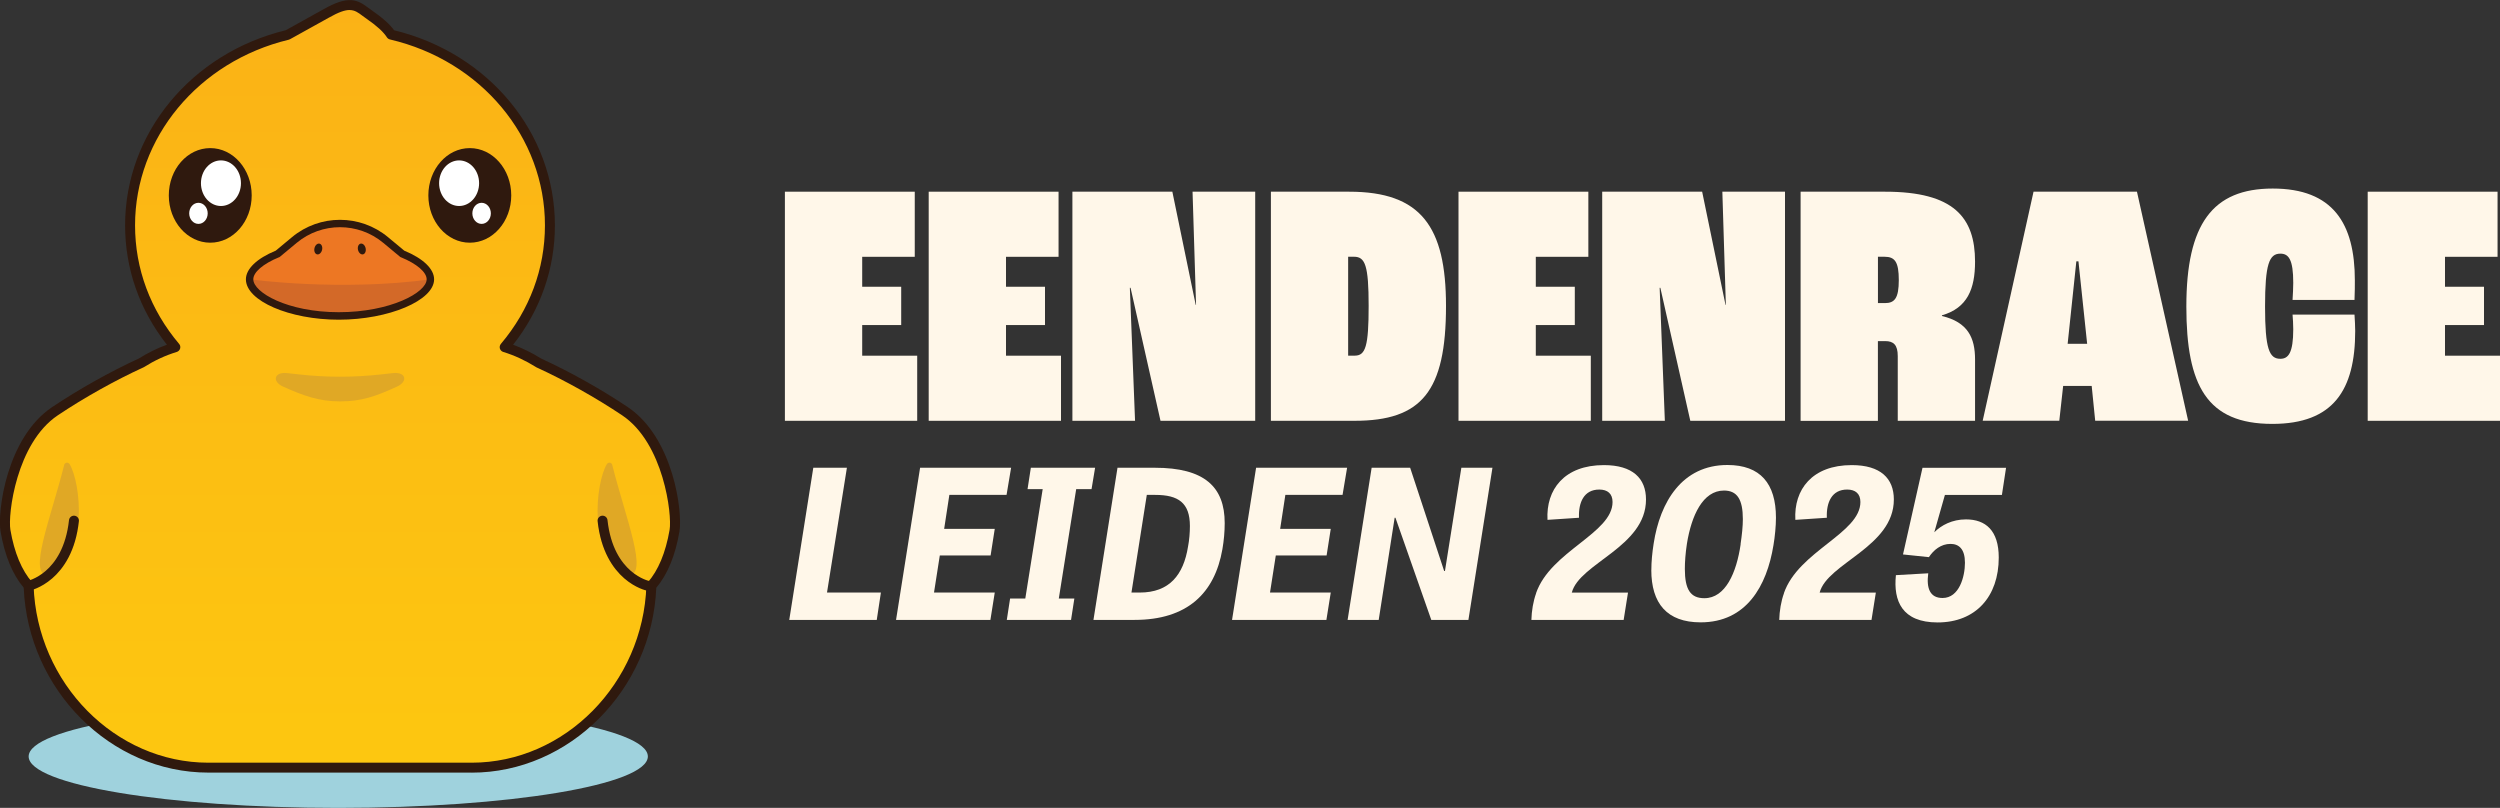
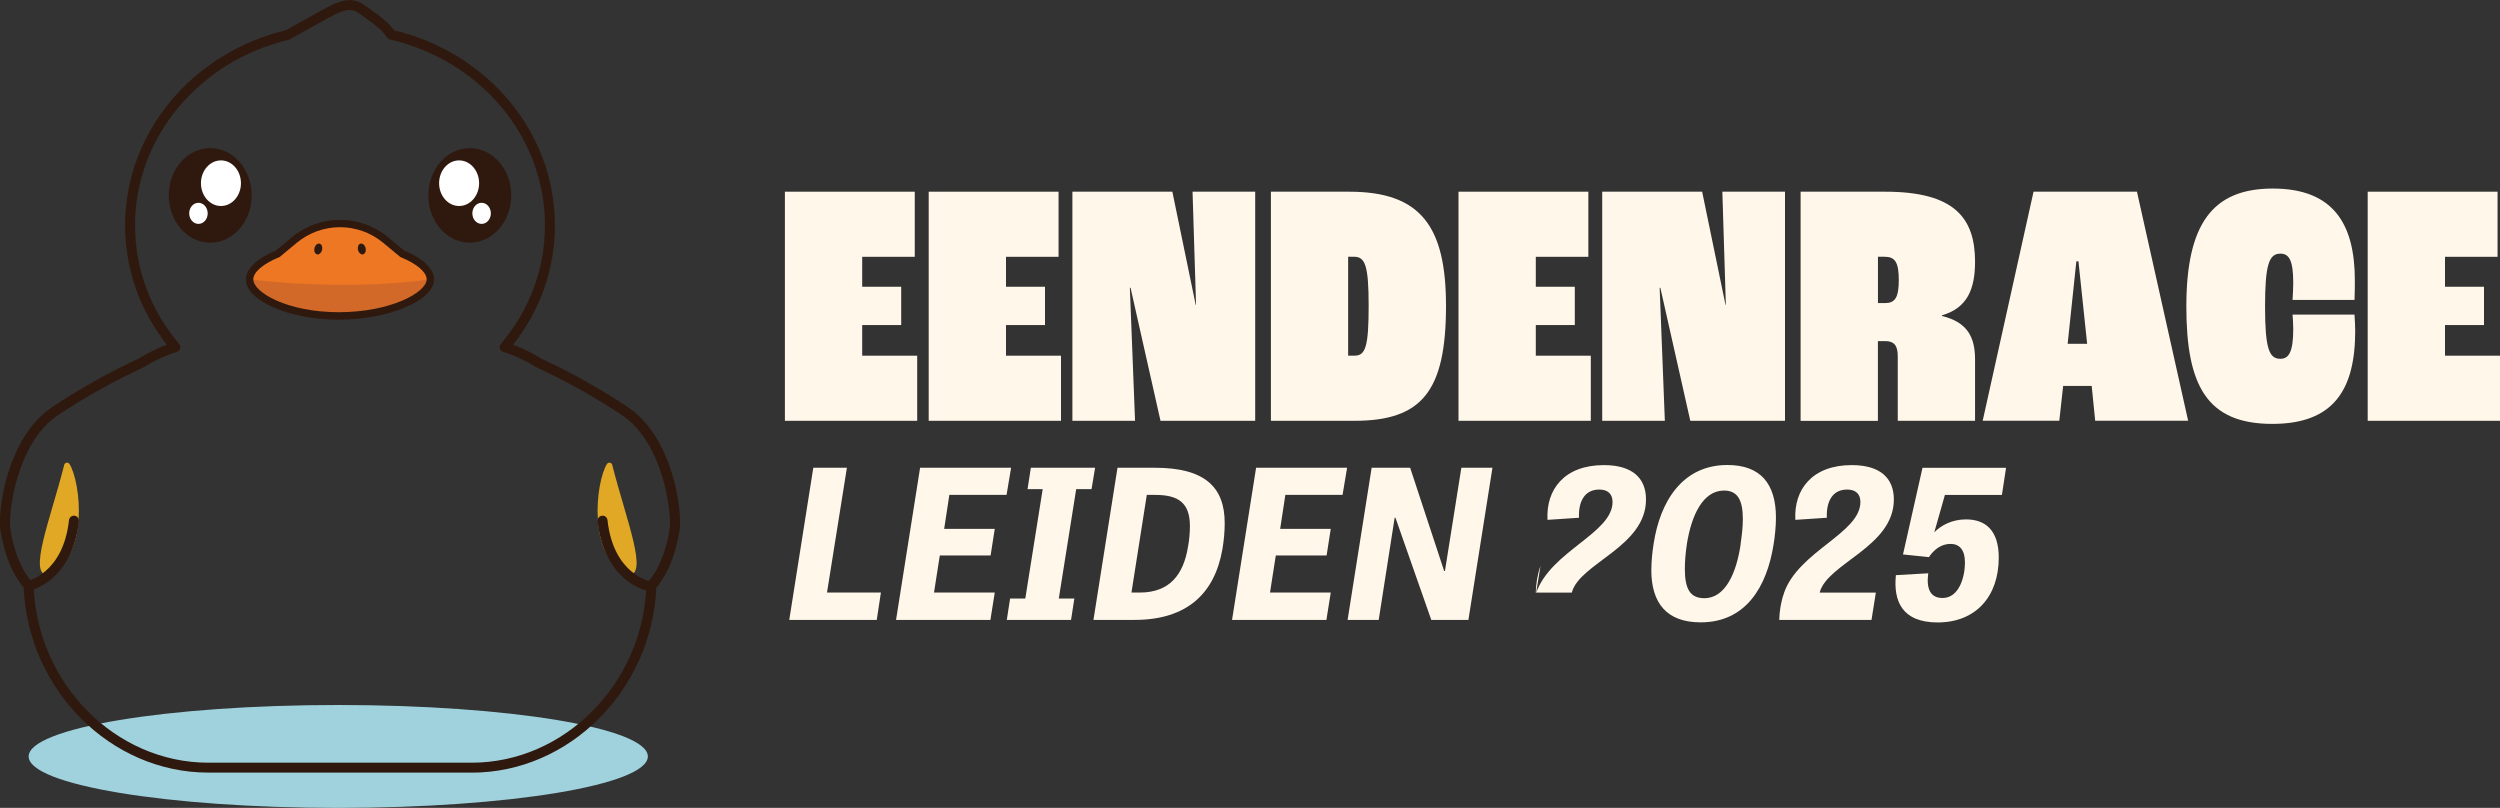
<svg xmlns="http://www.w3.org/2000/svg" id="Layer_1" data-name="Layer 1" viewBox="0 0 500 161.58">
  <rect x="0" y="0" width="500" height="161.58" fill="#333333" stroke="none" />
  <defs>
    <style>
      .cls-1 {
        fill: #e0a825;
      }

      .cls-2 {
        fill: #d36928;
      }

      .cls-3 {
        fill: #2f190e;
      }

      .cls-4 {
        fill: none;
        stroke: #2f190e;
        stroke-linecap: round;
        stroke-linejoin: round;
        stroke-width: 1.99px;
      }

      .cls-5 {
        fill: url(#linear-gradient);
      }

      .cls-6 {
        fill: #fff7e9;
      }

      .cls-7 {
        fill: #9fd2dd;
      }

      .cls-8 {
        fill: #ed7723;
      }

      .cls-9 {
        fill: #fff;
      }
    </style>
    <linearGradient id="linear-gradient" x1="68" y1=".99" x2="68" y2="153.53" gradientUnits="userSpaceOnUse">
      <stop offset="0" stop-color="#fbb216" />
      <stop offset="1" stop-color="#fdc710" />
    </linearGradient>
  </defs>
  <g>
    <ellipse class="cls-7" cx="67.65" cy="151.29" rx="61.92" ry="10.29" />
    <g>
      <g>
-         <path class="cls-5" d="M125,82.23c-4.97-3.33-11.17-6.88-17.25-9.65-2.18-1.37-4.46-2.44-6.82-3.15,5.66-6.7,9.05-15.16,9.05-24.37,0-18.42-13.52-33.87-31.77-38.14-.7-1.09-2.02-2.39-4.28-3.94-2.39-1.64-3.3-3.33-8.69-.29l-7.72,4.29c-18.12,4.36-31.51,19.76-31.51,38.09,0,9.21,3.39,17.67,9.05,24.37-2.36.71-4.64,1.78-6.82,3.15-6.07,2.78-12.27,6.32-17.25,9.65C2.29,88.07.51,102.66,1.1,106.13c.87,5.05,2.5,8.63,4.63,11.03.68,20.13,16.58,36.37,35.94,36.37h52.66c19.36,0,35.27-16.25,35.94-36.37,2.12-2.4,3.76-5.98,4.63-11.03.6-3.47-1.19-18.06-9.9-23.9Z" />
        <path class="cls-3" d="M94.33,154.52h-52.66c-19.57,0-36.06-16.56-36.93-36.98-2.25-2.67-3.8-6.45-4.63-11.24-.67-3.88,1.17-18.76,10.33-24.89,5.28-3.54,11.59-7.08,17.33-9.71,1.83-1.15,3.71-2.07,5.61-2.76-5.48-6.96-8.36-15.19-8.36-23.88,0-18.38,13.21-34.41,32.14-39.02l7.6-4.22c4.92-2.77,6.66-1.94,8.93-.24.25.19.52.39.81.59,2.02,1.39,3.44,2.66,4.32,3.88,18.96,4.61,32.16,20.6,32.16,39.02,0,8.7-2.89,16.93-8.36,23.88,1.89.69,3.78,1.61,5.61,2.76,5.73,2.63,12.05,6.16,17.33,9.71h0c9.15,6.14,11,21.01,10.33,24.89-.82,4.79-2.38,8.57-4.63,11.24-.87,20.42-17.36,36.98-36.93,36.98ZM69.92,2c-.95,0-2.2.43-4.18,1.55l-7.73,4.29c-.08.04-.16.08-.25.1-18.1,4.36-30.75,19.62-30.75,37.12,0,8.7,3.05,16.9,8.82,23.73.22.26.29.6.19.93-.1.32-.35.57-.67.67-2.21.67-4.43,1.69-6.57,3.04-.04.02-.08.04-.12.06-5.66,2.59-11.89,6.08-17.11,9.58-8.29,5.56-10,19.86-9.47,22.9.79,4.59,2.27,8.13,4.39,10.53.15.17.24.39.25.63.66,19.53,16.33,35.41,34.95,35.41h52.66c18.62,0,34.29-15.88,34.95-35.41,0-.23.1-.45.25-.63,2.12-2.4,3.6-5.95,4.39-10.53.52-3.04-1.18-17.34-9.48-22.9h0c-5.22-3.5-11.45-6.99-17.11-9.58-.04-.02-.08-.04-.11-.06-2.15-1.35-4.36-2.37-6.57-3.04-.32-.1-.57-.35-.67-.67-.1-.32-.02-.67.19-.93,5.77-6.83,8.82-15.03,8.82-23.73,0-17.61-12.75-32.9-31-37.17-.25-.06-.47-.21-.61-.43-.69-1.08-2.04-2.31-4-3.66-.31-.21-.6-.43-.87-.63-.88-.66-1.55-1.16-2.58-1.16Z" />
      </g>
      <g>
        <g>
          <ellipse class="cls-3" cx="42.05" cy="39.08" rx="8.29" ry="9.46" />
          <ellipse class="cls-9" cx="44.19" cy="36.64" rx="4" ry="4.56" />
          <ellipse class="cls-9" cx="39.69" cy="42.67" rx="1.85" ry="2.11" />
        </g>
        <g>
          <ellipse class="cls-3" cx="93.96" cy="39.08" rx="8.29" ry="9.46" />
          <ellipse class="cls-9" cx="91.82" cy="36.64" rx="4" ry="4.56" />
          <ellipse class="cls-9" cx="96.32" cy="42.67" rx="1.85" ry="2.11" />
        </g>
      </g>
      <path class="cls-1" d="M12.83,92.99c.13-.51.8-.63,1.08-.18,2.25,3.67,3.99,18.55-4.26,22.19-4.2.15.47-11.22,3.19-22.01Z" />
      <path class="cls-4" d="M5.73,117.15s7.81-1.59,9.06-13.02" />
      <path class="cls-1" d="M122.46,92.99c-.13-.51-.8-.63-1.08-.18-2.25,3.67-3.99,18.55,4.26,22.19,4.2.15-.47-11.22-3.19-22.01Z" />
      <path class="cls-4" d="M129.57,117.15s-7.81-1.59-9.06-13.02" />
      <g>
        <path class="cls-8" d="M80.47,50.76l-3.34-2.77c-5.29-4.39-12.96-4.39-18.25,0l-3.34,2.77h0c-3.46,1.41-5.61,3.3-5.61,5.1,0,3.48,7.86,7.33,17.84,7.33s18.31-3.85,18.31-7.33c0-1.79-2.16-3.69-5.61-5.1Z" />
        <g>
          <ellipse class="cls-3" cx="63.65" cy="49.8" rx="1.1" ry=".78" transform="translate(.84 100.65) rotate(-77.03)" />
          <ellipse class="cls-3" cx="72.36" cy="49.8" rx=".78" ry="1.1" transform="translate(-9.33 17.51) rotate(-12.97)" />
        </g>
      </g>
      <path class="cls-2" d="M49.93,55.86s18.08,2.49,36.16,0c0,0,.03,2.95-5.09,4.83-8.52,3.14-24.75,4.73-31.07-4.83Z" />
-       <path class="cls-1" d="M57.45,74.62c-2.66-.3-3.07,1.69-.85,2.69,4.06,1.83,7.18,2.97,11.41,2.97s7.08-.98,11.41-2.97c2.21-1.01,1.81-2.98-.85-2.69l-2.44.27c-5.38.6-10.87.6-16.25,0l-2.44-.27Z" />
      <path class="cls-3" d="M67.77,63.94c-9.9,0-18.59-3.77-18.59-8.07,0-2.08,2.17-4.17,5.97-5.74l3.25-2.7c5.56-4.62,13.64-4.62,19.2,0l3.25,2.7c3.8,1.57,5.97,3.66,5.97,5.74,0,4.23-9.09,8.07-19.06,8.07ZM68,45.44c-3.07,0-6.14,1.04-8.65,3.12l-3.43,2.85-.11.04c-3.18,1.3-5.15,2.99-5.15,4.41,0,2.62,6.82,6.58,17.1,6.58s17.57-3.93,17.57-6.58c0-1.42-1.97-3.11-5.15-4.41l-.11-.04-3.43-2.85c-2.5-2.08-5.58-3.12-8.65-3.12Z" />
    </g>
  </g>
  <g>
    <g>
      <path class="cls-6" d="M156.98,38.34h25.97v13.02h-10.51v5.99h7.8v7.66h-7.8v6.13h11v13.02h-26.46v-45.82Z" />
      <path class="cls-6" d="M185.74,38.34h25.97v13.02h-10.51v5.99h7.8v7.66h-7.8v6.13h11v13.02h-26.46v-45.82Z" />
      <path class="cls-6" d="M214.49,38.34h19.98l4.67,22.63h.07l-.7-22.63h12.53v45.82h-18.94l-5.99-26.6h-.14l1.04,26.6h-12.53v-45.82Z" />
      <path class="cls-6" d="M254.17,38.34h15.67c14.34,0,19.36,6.96,19.36,22.84,0,17.13-4.87,22.98-18.31,22.98h-16.71v-45.82ZM270.95,71.13c2.16,0,2.78-1.88,2.78-9.96s-.7-9.82-2.92-9.82h-1.18v19.78h1.32Z" />
      <path class="cls-6" d="M291.7,38.34h25.97v13.02h-10.51v5.99h7.8v7.66h-7.8v6.13h11v13.02h-26.46v-45.82Z" />
      <path class="cls-6" d="M320.45,38.34h19.98l4.67,22.63h.07l-.7-22.63h12.53v45.82h-18.94l-5.99-26.6h-.14l1.04,26.6h-12.53v-45.82Z" />
      <path class="cls-6" d="M360.13,38.34h16.92c13.72,0,17.96,5.15,17.96,14,0,5.43-1.53,9.26-6.62,10.72v.14c5.22,1.25,6.62,4.39,6.62,8.7v12.26h-15.46v-12.95c0-2.23-.84-2.99-2.51-2.99h-1.46v15.95h-15.46v-45.82ZM376.98,60.62c1.95,0,2.78-.98,2.78-4.6s-.77-4.67-2.85-4.67h-1.32v9.26h1.39Z" />
      <path class="cls-6" d="M418.34,77.19h-5.71l-.77,6.96h-15.32l10.17-45.82h20.68l10.24,45.82h-18.59l-.7-6.96ZM417.43,68.76l-1.74-16.5h-.42l-1.74,16.5h3.9Z" />
      <path class="cls-6" d="M437.27,61.31c0-16.5,5.22-23.6,17.27-23.6s16.43,6.96,16.43,18.38c0,.9,0,2.44-.07,3.9h-12.39c.07-1.11.14-2.51.14-3.41,0-4.67-.91-5.85-2.58-5.85-2.23,0-3.06,2.09-3.06,10.58s.84,10.45,3.06,10.45c1.6,0,2.58-1.18,2.58-5.92,0-.9-.07-2.16-.14-2.92h12.39c.07,1.18.14,2.23.14,3.27,0,11.84-4.39,18.59-16.57,18.59-13.09,0-17.2-7.66-17.2-23.47Z" />
      <path class="cls-6" d="M473.54,38.34h25.97v13.02h-10.51v5.99h7.8v7.66h-7.8v6.13h11v13.02h-26.46v-45.82Z" />
    </g>
    <g>
      <path class="cls-6" d="M162.66,93.55h6.72l-3.98,24.96h10.78l-.83,5.47h-17.5l4.81-30.44Z" />
      <path class="cls-6" d="M184.02,93.55h18.2l-.91,5.43h-11.44l-1.04,6.8h10.12l-.83,5.31h-10.16l-1.16,7.42h12.15l-.87,5.47h-18.87l4.81-30.44Z" />
      <path class="cls-6" d="M202.03,119.71h3.03l3.48-21.89h-3.03l.66-4.27h12.85l-.71,4.27h-3.07l-3.48,21.89h3.11l-.66,4.27h-12.85l.66-4.27Z" />
      <path class="cls-6" d="M223.51,93.55h7.46c9.91,0,13.97,3.81,13.97,11.07,0,1.74-.16,3.48-.46,5.22-1.53,8.79-7.01,14.14-17.58,14.14h-8.21l4.81-30.44ZM227.95,118.51c5.93,0,8.75-3.52,9.66-9.21.25-1.29.37-2.78.37-4.1,0-4.64-2.32-6.22-6.92-6.22h-1.7l-3.07,19.53h1.66Z" />
      <path class="cls-6" d="M251.22,93.55h18.2l-.91,5.43h-11.44l-1.04,6.8h10.12l-.83,5.31h-10.16l-1.16,7.42h12.15l-.87,5.47h-18.87l4.81-30.44Z" />
      <path class="cls-6" d="M274.32,93.55h7.71l6.8,20.65h.16l3.28-20.65h6.22l-4.81,30.44h-7.42l-7.17-20.44h-.16l-3.19,20.44h-6.22l4.81-30.44Z" />
-       <path class="cls-6" d="M307.21,118.64c2.9-8.42,15.3-11.98,15.3-18.24,0-1.66-1-2.49-2.65-2.49-3.07,0-4.19,2.57-4.06,5.64l-6.3.42c-.33-6.06,3.36-10.95,11.28-10.95,5.76,0,8.42,2.65,8.42,6.88,0,9.5-13.31,12.73-14.84,18.62h11.24l-.87,5.47h-18.45c.04-1.78.37-3.77.95-5.35Z" />
+       <path class="cls-6" d="M307.21,118.64c2.9-8.42,15.3-11.98,15.3-18.24,0-1.66-1-2.49-2.65-2.49-3.07,0-4.19,2.57-4.06,5.64l-6.3.42c-.33-6.06,3.36-10.95,11.28-10.95,5.76,0,8.42,2.65,8.42,6.88,0,9.5-13.31,12.73-14.84,18.62h11.24h-18.45c.04-1.78.37-3.77.95-5.35Z" />
      <path class="cls-6" d="M330.27,113.99c0-1.62.17-3.44.46-5.27,1.28-8.33,5.68-15.72,14.76-15.72,6.59,0,9.7,3.73,9.7,10.53,0,1.7-.21,3.82-.5,5.52-1.33,8.17-5.43,15.42-14.56,15.42-6.72,0-9.87-3.77-9.87-10.49ZM348.11,108.85c.29-1.95.46-3.61.46-5.02,0-3.98-1.16-5.72-3.77-5.72-4.23,0-6.51,4.98-7.42,10.66-.29,1.91-.41,3.65-.41,5.02,0,4.1,1.12,5.85,3.9,5.85,4.23,0,6.43-5.1,7.26-10.78Z" />
      <path class="cls-6" d="M356.78,118.64c2.9-8.42,15.3-11.98,15.3-18.24,0-1.66-1-2.49-2.65-2.49-3.07,0-4.19,2.57-4.06,5.64l-6.3.42c-.33-6.06,3.36-10.95,11.28-10.95,5.76,0,8.42,2.65,8.42,6.88,0,9.5-13.31,12.73-14.84,18.62h11.24l-.87,5.47h-18.45c.04-1.78.37-3.77.95-5.35Z" />
      <path class="cls-6" d="M379.18,115.03l6.47-.37c-.41,3.03.37,4.94,2.86,4.94,3.36,0,4.48-4.31,4.48-7.05s-1.2-3.77-2.9-3.77c-1.87,0-3.36,1.2-4.31,2.65l-5.18-.54,3.9-17.33h16.71l-.83,5.43h-11.4l-2.12,7.46c1.41-1.41,3.57-2.57,6.34-2.57,3.9,0,6.55,2.2,6.55,7.63,0,7.8-4.6,12.98-12.23,12.98-7.13,0-8.87-4.31-8.34-9.45Z" />
    </g>
  </g>
</svg>